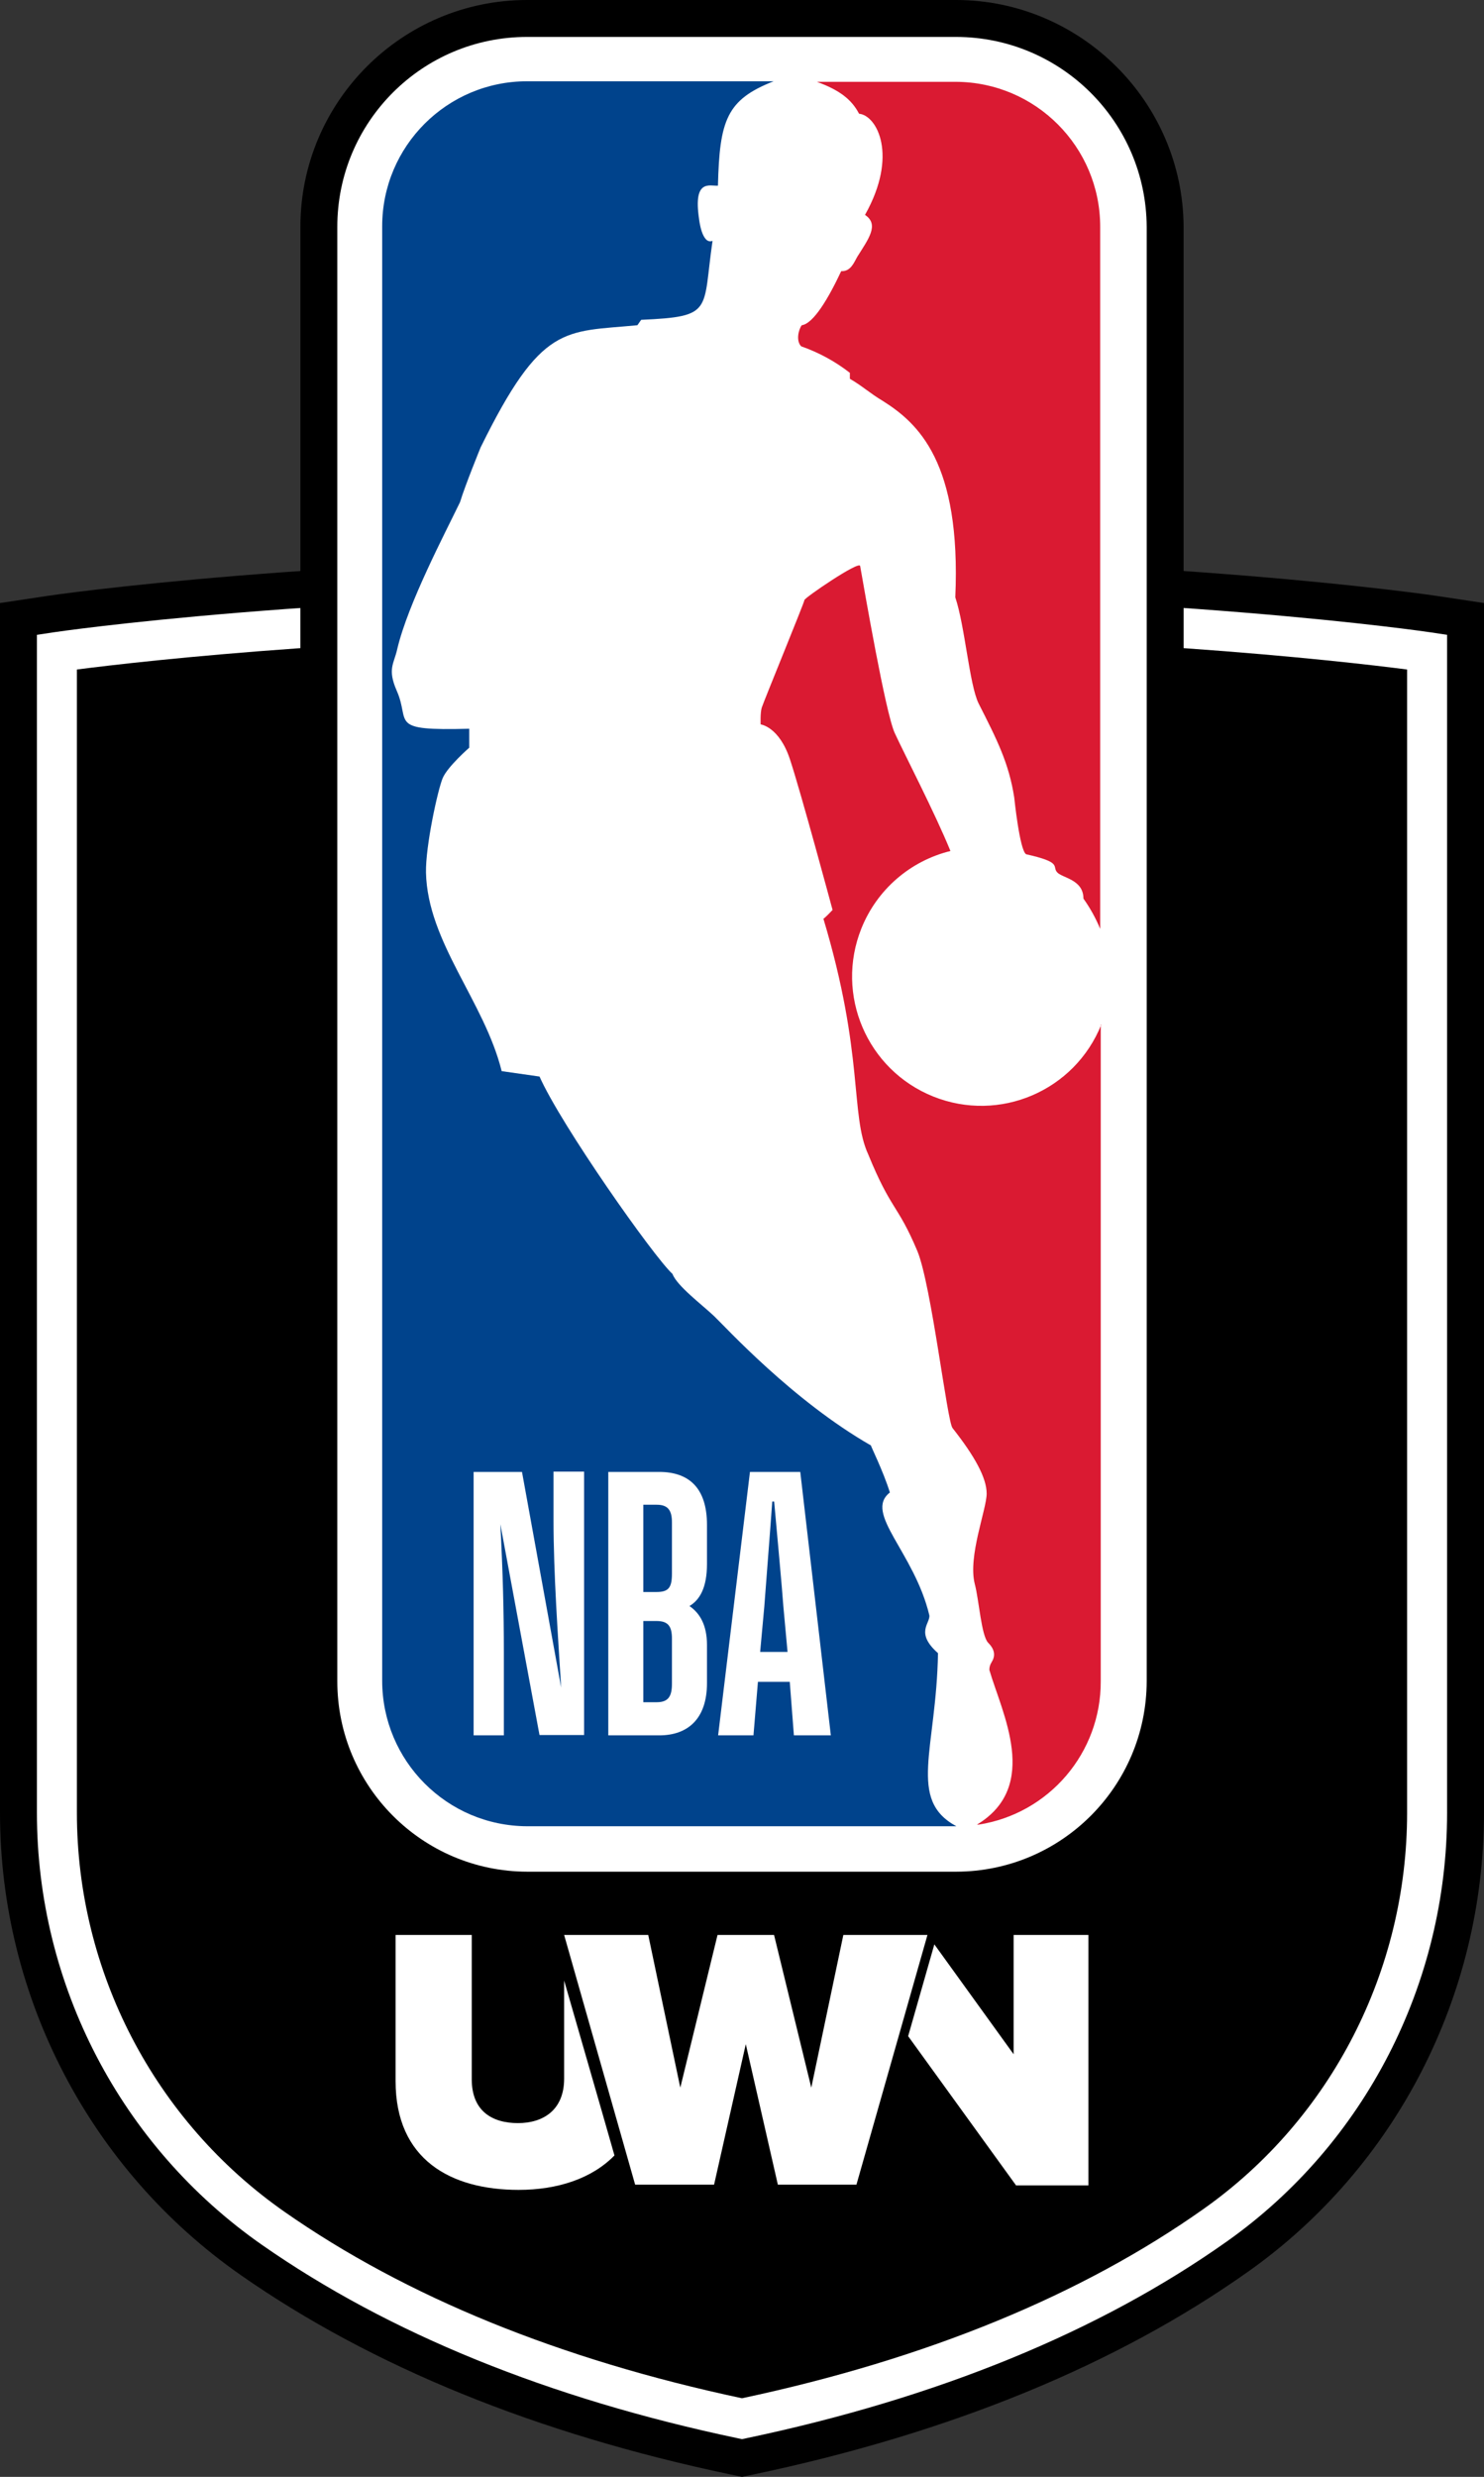
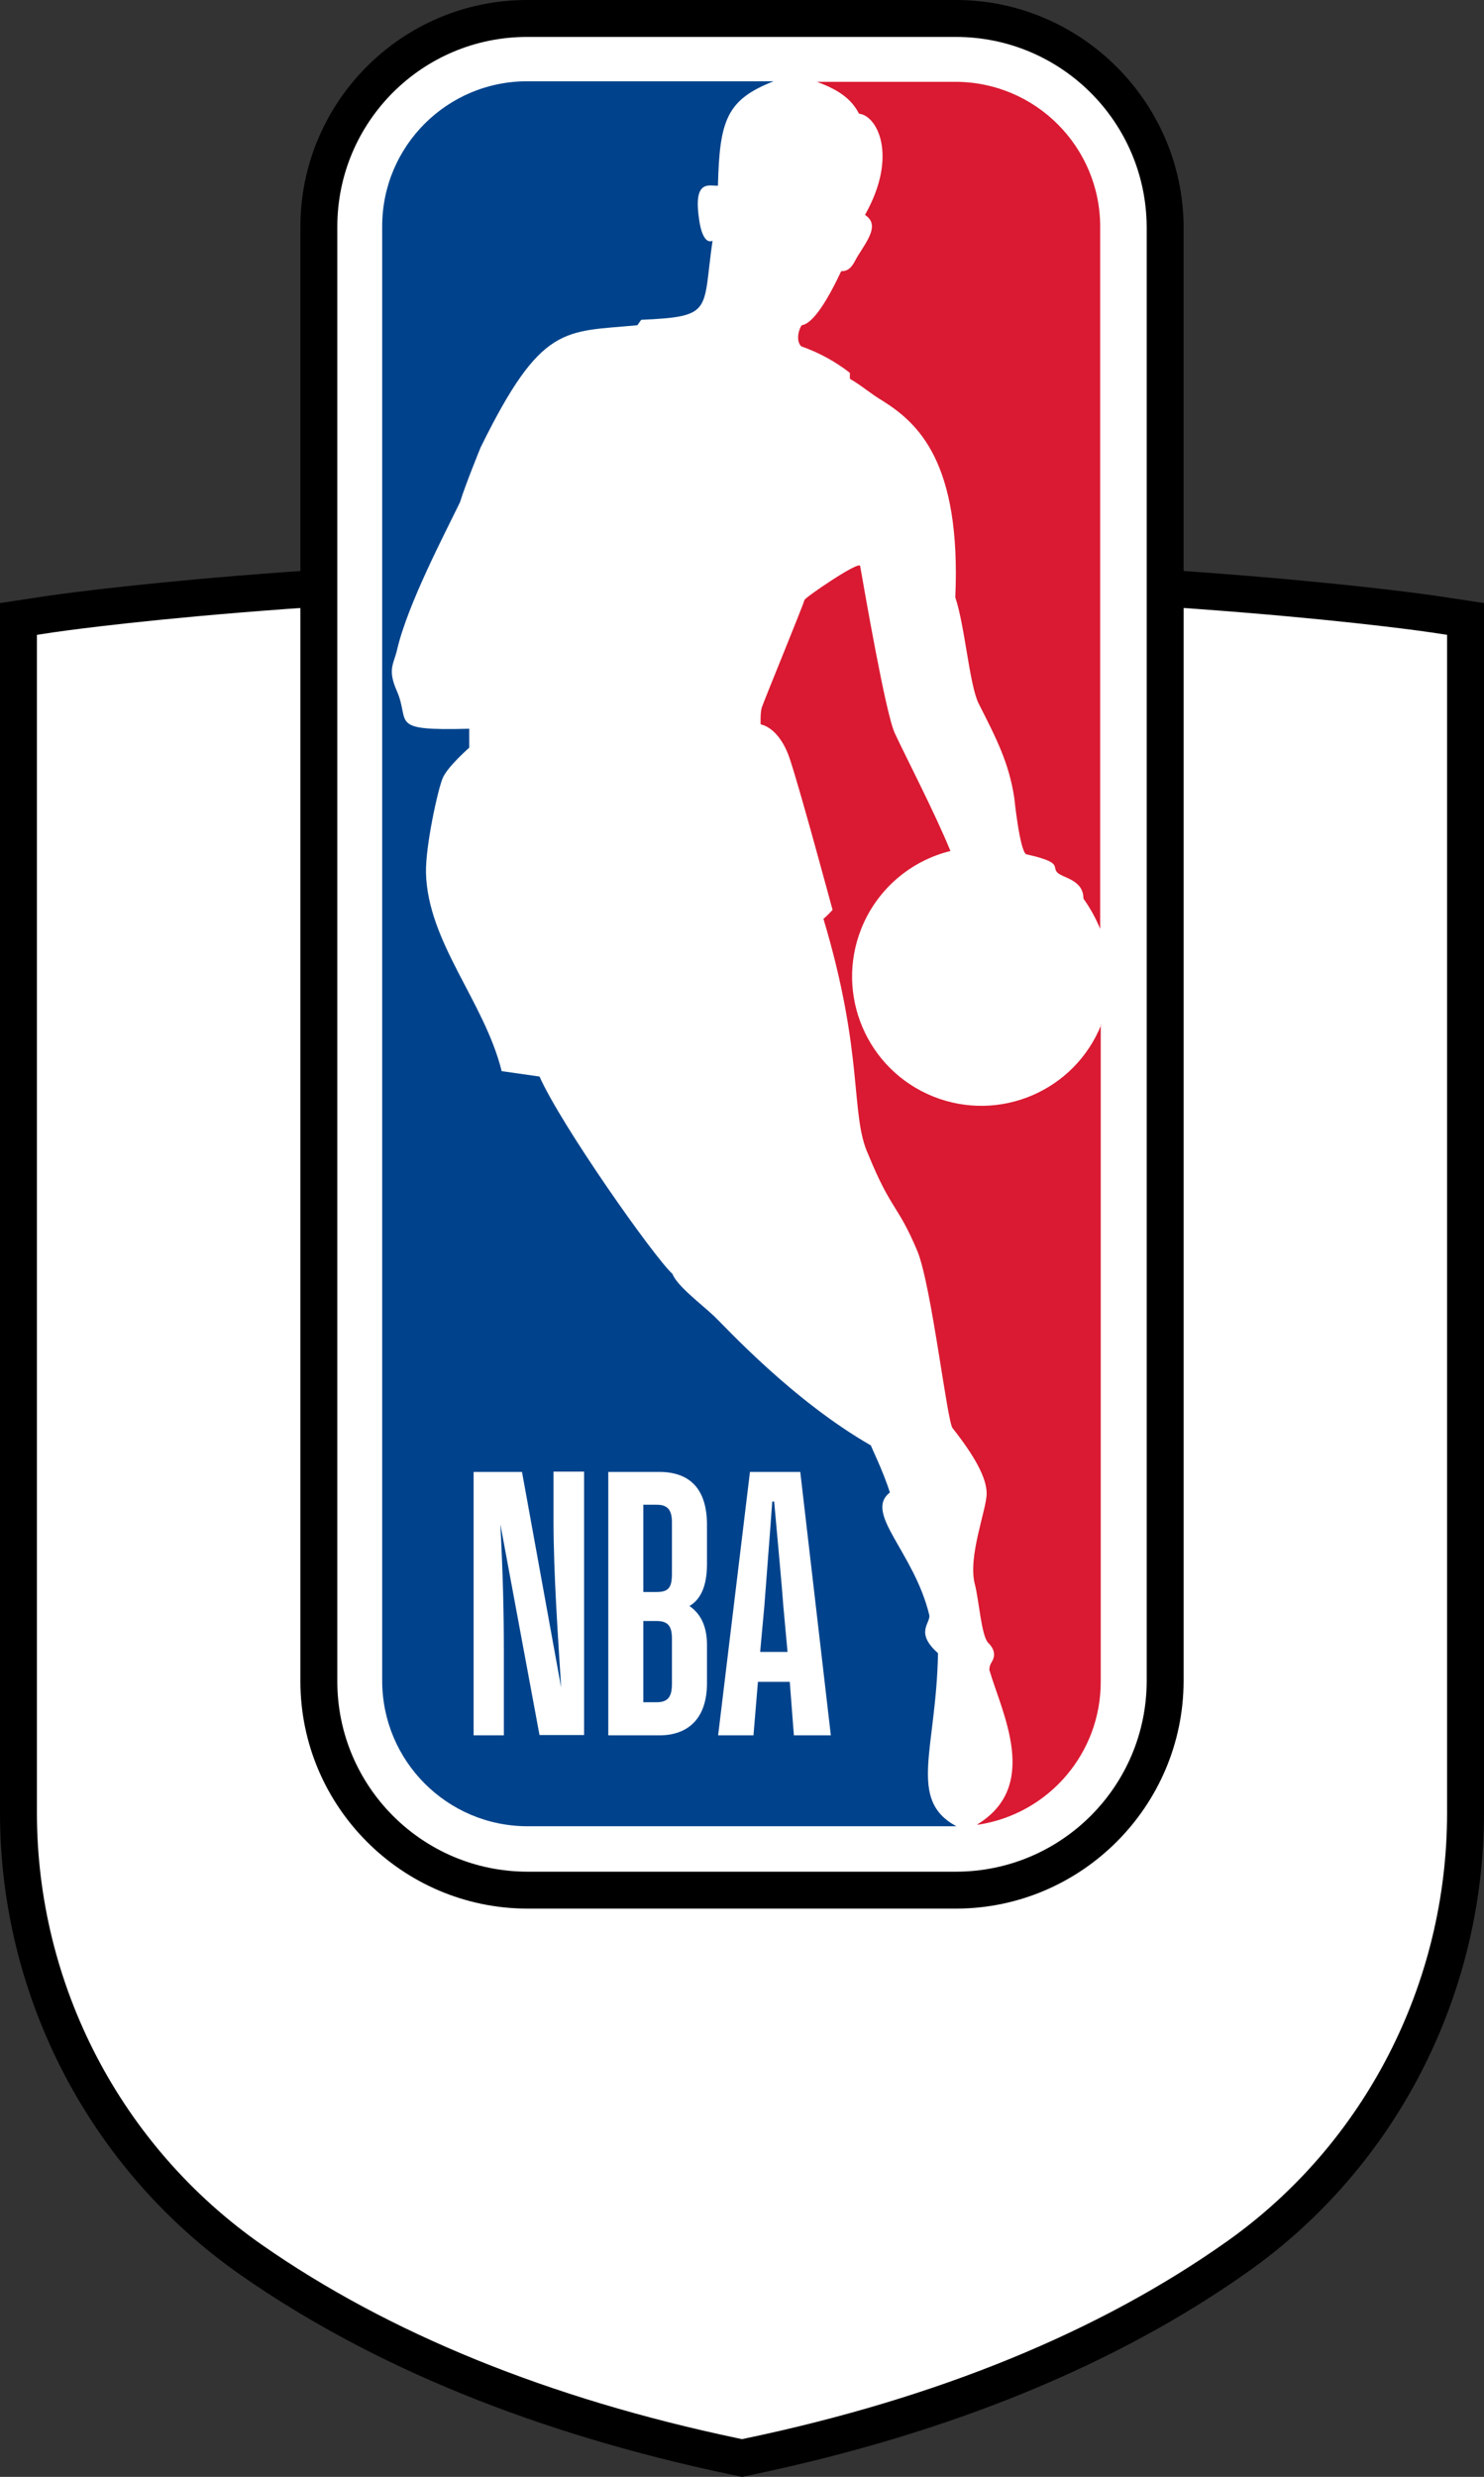
<svg xmlns="http://www.w3.org/2000/svg" id="Layer_2" viewBox="0 0 482.43 804.85">
  <rect x="0" y="0" width="482.43" height="804.85" fill="#333333" stroke="none" />
  <defs>
    <style>.cls-1{fill:#00438c;}.cls-2{fill:#da1a32;}.cls-3{fill:#fff;}</style>
  </defs>
  <path d="M237.408,804.049c-63.053-13.256-116.612-35.061-159.19-64.808C29.24,705.024,0,648.881,0,589.059V195.954l15.748-2.37c.859-.129,87.132-12.845,225.467-12.845s224.61,12.716,225.465,12.845l15.75,2.37v393.117c0,59.35-28.629,115.058-76.581,149.019-42.834,30.336-96.944,52.527-160.828,65.958l-3.805.801-3.807-.801h0Z" />
  <path class="cls-3" d="M464.896,205.451c-.845-.127-86.103-12.711-223.682-12.711s-222.836,12.584-223.681,12.711l-5.533.833v382.774c0,55.905,27.324,108.371,73.09,140.346,41.246,28.816,93.324,49.979,154.787,62.901l1.337.281,1.337-.281c62.268-13.091,114.875-34.626,156.361-64.008,44.781-31.715,71.517-83.763,71.517-139.226V206.284l-5.533-.833Z" />
-   <path d="M241.214,779.301c-59.159-12.583-109.172-32.952-148.679-60.554-42.289-29.544-67.536-78.026-67.536-129.688V217.555c20.92-2.71,99.89-11.815,216.215-11.815s195.287,9.104,216.215,11.815v371.516c0,51.254-24.685,99.335-66.03,128.616-39.73,28.139-90.255,48.865-150.185,61.612h0Z" />
  <path d="M310.941,620.195h-139.592c-40.65-.115-73.694-33.253-73.694-73.869V73.694C97.655,33.059,130.714,0,171.349,0h139.591c40.483.115,73.605,33.144,73.834,73.626v472.699c-.115,40.632-33.237,73.754-73.834,73.869Z" />
-   <path class="cls-3" d="M183.393,643.558v31.868c0,10.171-6.723,14.465-15.016,14.465s-15.016-3.843-15.016-14.24v-46.9h-24.764v47.465c0,25.541,17.93,35.373,40.004,35.373,12.55,0,23.757-3.616,31.152-11.189-4.37-15.37-11.878-41.249-16.361-56.844l.002.002Z" />
  <polygon class="cls-3" points="329.518 628.754 329.518 667.517 303.744 631.806 295.227 661.641 330.302 710.122 353.834 710.122 353.834 628.754 329.518 628.754" />
  <polygon class="cls-3" points="233.259 628.754 221.158 678.366 210.736 628.754 183.393 628.754 206.478 709.896 232.138 709.896 242.448 664.239 252.87 709.896 278.418 709.896 301.503 628.754 274.16 628.754 263.739 678.366 251.637 628.754 233.259 628.754" />
  <path class="cls-3" d="M310.907,12h-139.557c-34.073,0-61.694,27.622-61.694,61.694h0v472.631c0,34.102,27.592,61.772,61.694,61.869h139.557c34.13-.097,61.772-27.738,61.869-61.869V73.694c-.193-34.061-27.809-61.598-61.868-61.694" />
  <path class="cls-2" d="M276.281,121.151v1.934c4.217,2.46,6.326,4.569,10.721,7.206,11.424,7.207,25.485,19.862,23.552,63.803,3.164,9.491,4.569,28.298,7.559,34.451,5.976,11.776,9.842,19.334,11.6,30.583,0,0,1.758,17.225,3.866,18.455,11.777,2.637,8.437,3.867,10.019,5.8,1.582,1.933,8.613,2.285,8.613,8.612,2.183,3.064,4.012,6.366,5.449,9.843V73.694c0-25.947-20.982-47.008-46.929-47.105h-45.172c7.207,2.636,11.25,5.624,13.711,10.37,5.8.527,12.831,13.534,1.933,32.868,4.746,3.164,1.054,7.91-2.462,13.534-1.054,1.758-2.109,4.922-5.274,4.746-4.042,8.613-8.963,17.049-12.83,17.576-1.055,1.406-1.933,5.097-.175,6.855,5.706,1.99,11.049,4.9,15.819,8.612M358.011,332.947c-8.633,21.535-33.089,31.993-54.623,23.359-21.534-8.633-31.992-33.088-23.359-54.622,5.033-12.557,15.808-21.921,28.944-25.158-4.922-12.127-15.116-31.812-18.104-38.316-2.989-6.504-9.843-46.402-11.249-54.312-.351-1.758-18.103,10.371-18.103,11.073s-13.358,33.219-13.885,34.977c-.529,1.758-.352,5.449-.352,5.449,0,0,5.975.702,9.491,11.249,3.516,10.545,13.886,49.039,13.886,49.039,0,0-2.812,2.988-2.988,2.812,13.358,44.468,8.613,63.627,14.588,76.634,7.558,18.455,9.491,15.995,15.995,31.462,4.57,11.247,9.667,55.542,11.425,57.476,7.206,9.137,11.074,16.169,11.074,21.266s-6.153,20.389-3.868,29.352c1.405,5.274,2.11,16.875,4.393,19.159,2.286,2.286,2.286,4.393,1.055,6.327-.474.732-.717,1.589-.704,2.461,4.042,13.886,16.698,37.791-4.04,50.27h.526c22.939-3.563,39.824-23.364,39.723-46.579v-213.378h.175Z" />
  <path class="cls-1" d="M304.932,537.188c-7.559-6.682-2.463-9.667-2.815-12.305-4.921-20.565-21.442-33.221-12.831-39.9-2.108-6.854-6.326-15.29-6.152-15.29-25.486-14.589-47.279-38.494-50.971-42.01-3.69-3.515-12.128-9.843-13.534-13.709-6.152-5.626-36.208-48.335-43.238-64.154l-12.304-1.757c-5.624-22.674-24.08-41.833-24.607-64.507-.175-8.612,3.868-27.067,5.449-30.759,1.582-3.69,8.613-9.843,8.613-9.843v-6.152c-26.716.702-18.982-1.934-23.552-12.304-3.164-7.207-.879-8.789.176-13.71,3.515-14.764,15.467-37.438,20.389-47.632,1.582-5.273,6.679-17.752,6.679-17.752,19.862-40.426,27.244-37.438,50.972-39.723l1.23-1.758c23.729-1.054,19.862-2.812,23.201-25.661-3.515,1.405-4.395-7.207-4.395-7.207-1.933-13.006,3.515-10.545,6.152-10.722.527-21.267,2.813-27.947,18.103-33.922h-80.148c-26.016,0-47.105,21.09-47.105,47.105h0v472.631c0,26.045,21.061,47.186,47.105,47.282h139.557c-15.995-8.613-6.504-24.96-5.975-56.244Z" />
  <path class="cls-3" d="M197.743,563.895v-85.6h16.561c9.627,0,15.526,5.175,15.526,17.182v12.731c0,7.763-2.381,11.696-5.692,13.665,3.312,2.275,5.692,6.105,5.692,12.626v12.421c0,11.696-6.314,16.975-15.526,16.975h-16.561ZM209.13,526.736v26.395h4.346c3.934,0,4.968-2.072,4.968-6.109v-14.491c0-4.244-1.344-5.797-5.07-5.797h-4.244ZM209.13,489.061v28.257h4.244c4.036,0,5.07-1.451,5.07-6.106v-16.458c0-3.934-1.241-5.797-4.968-5.797h-4.346v.104h0ZM256.743,546.506h-10.351l-1.45,17.39h-11.489l10.35-85.6h16.355l9.936,85.6h-12.007l-1.344-17.39ZM251.671,487.922h-.621c-.726,10.351-2.174,28.362-2.587,34.155l-1.347,14.701h8.902l-1.349-14.701c-.411-5.898-2.068-23.805-2.999-34.155M163.898,563.895h-9.936v-85.6h15.732l12.732,70.075c-1.036-16.768-2.484-37.058-2.484-54.342v-15.836h9.936v85.598h-14.491l-12.732-68.521c.829,15.838,1.14,28.464,1.14,41.609v27.016h.104Z" />
</svg>